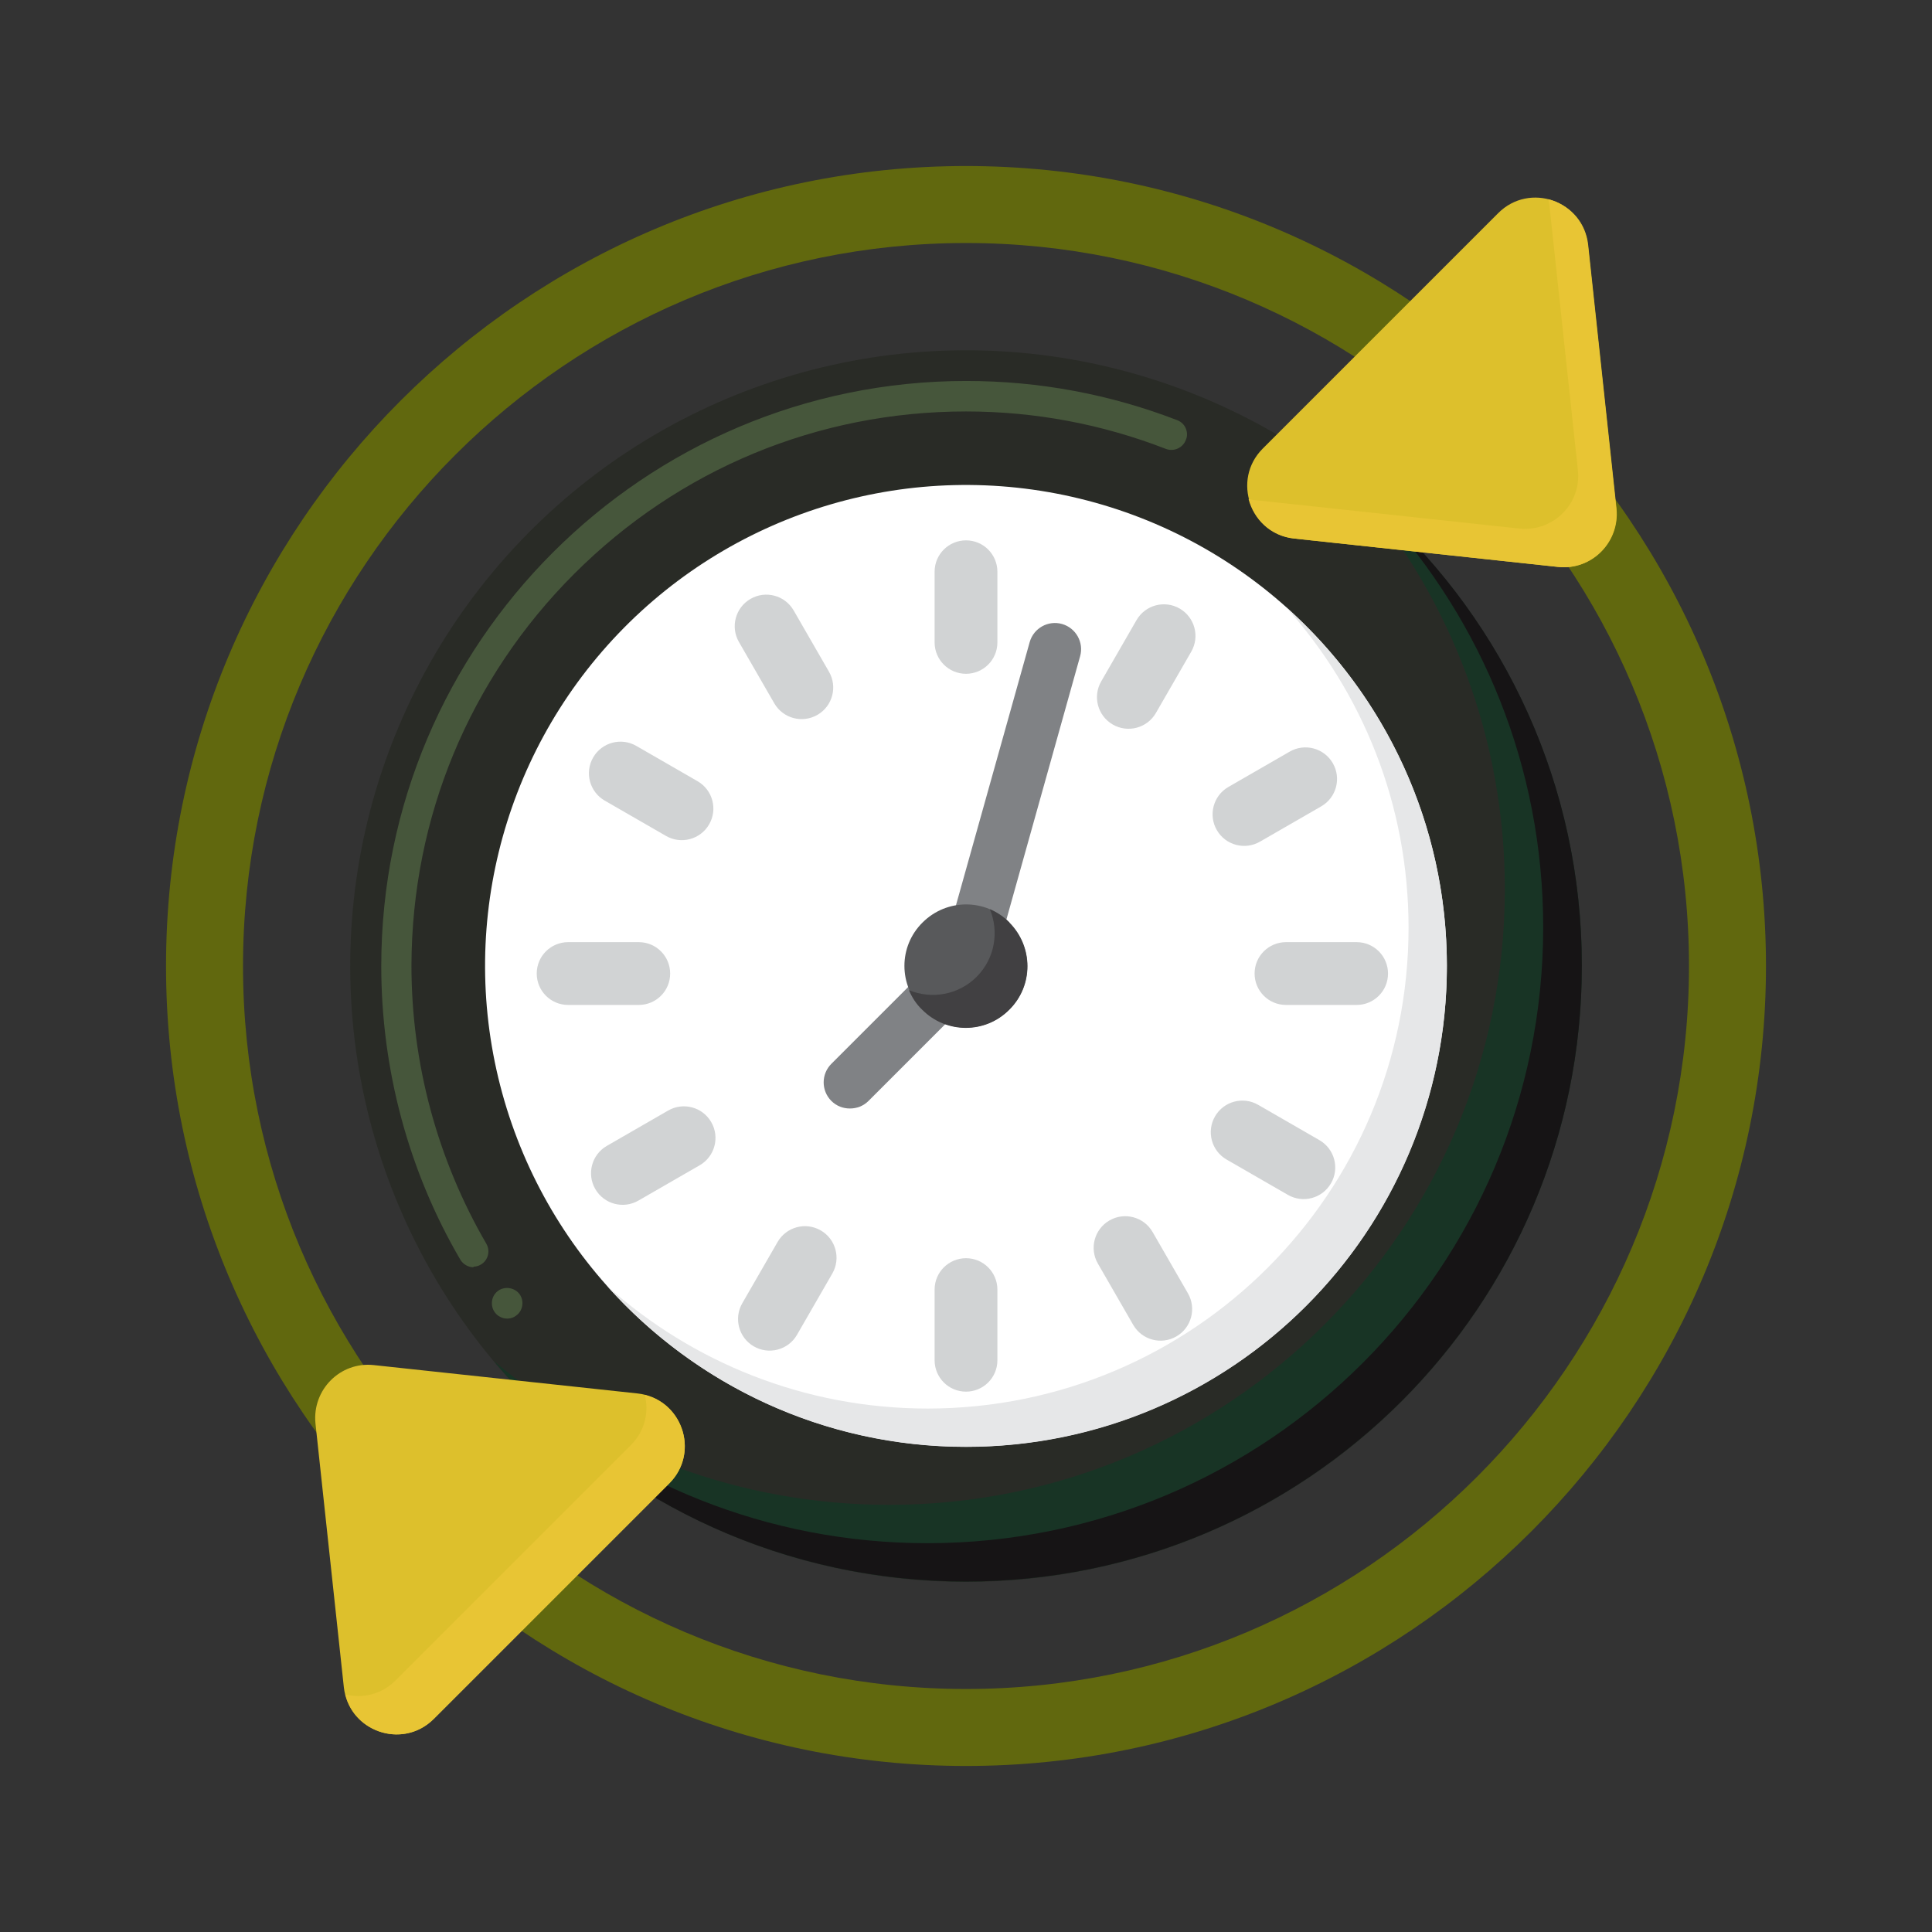
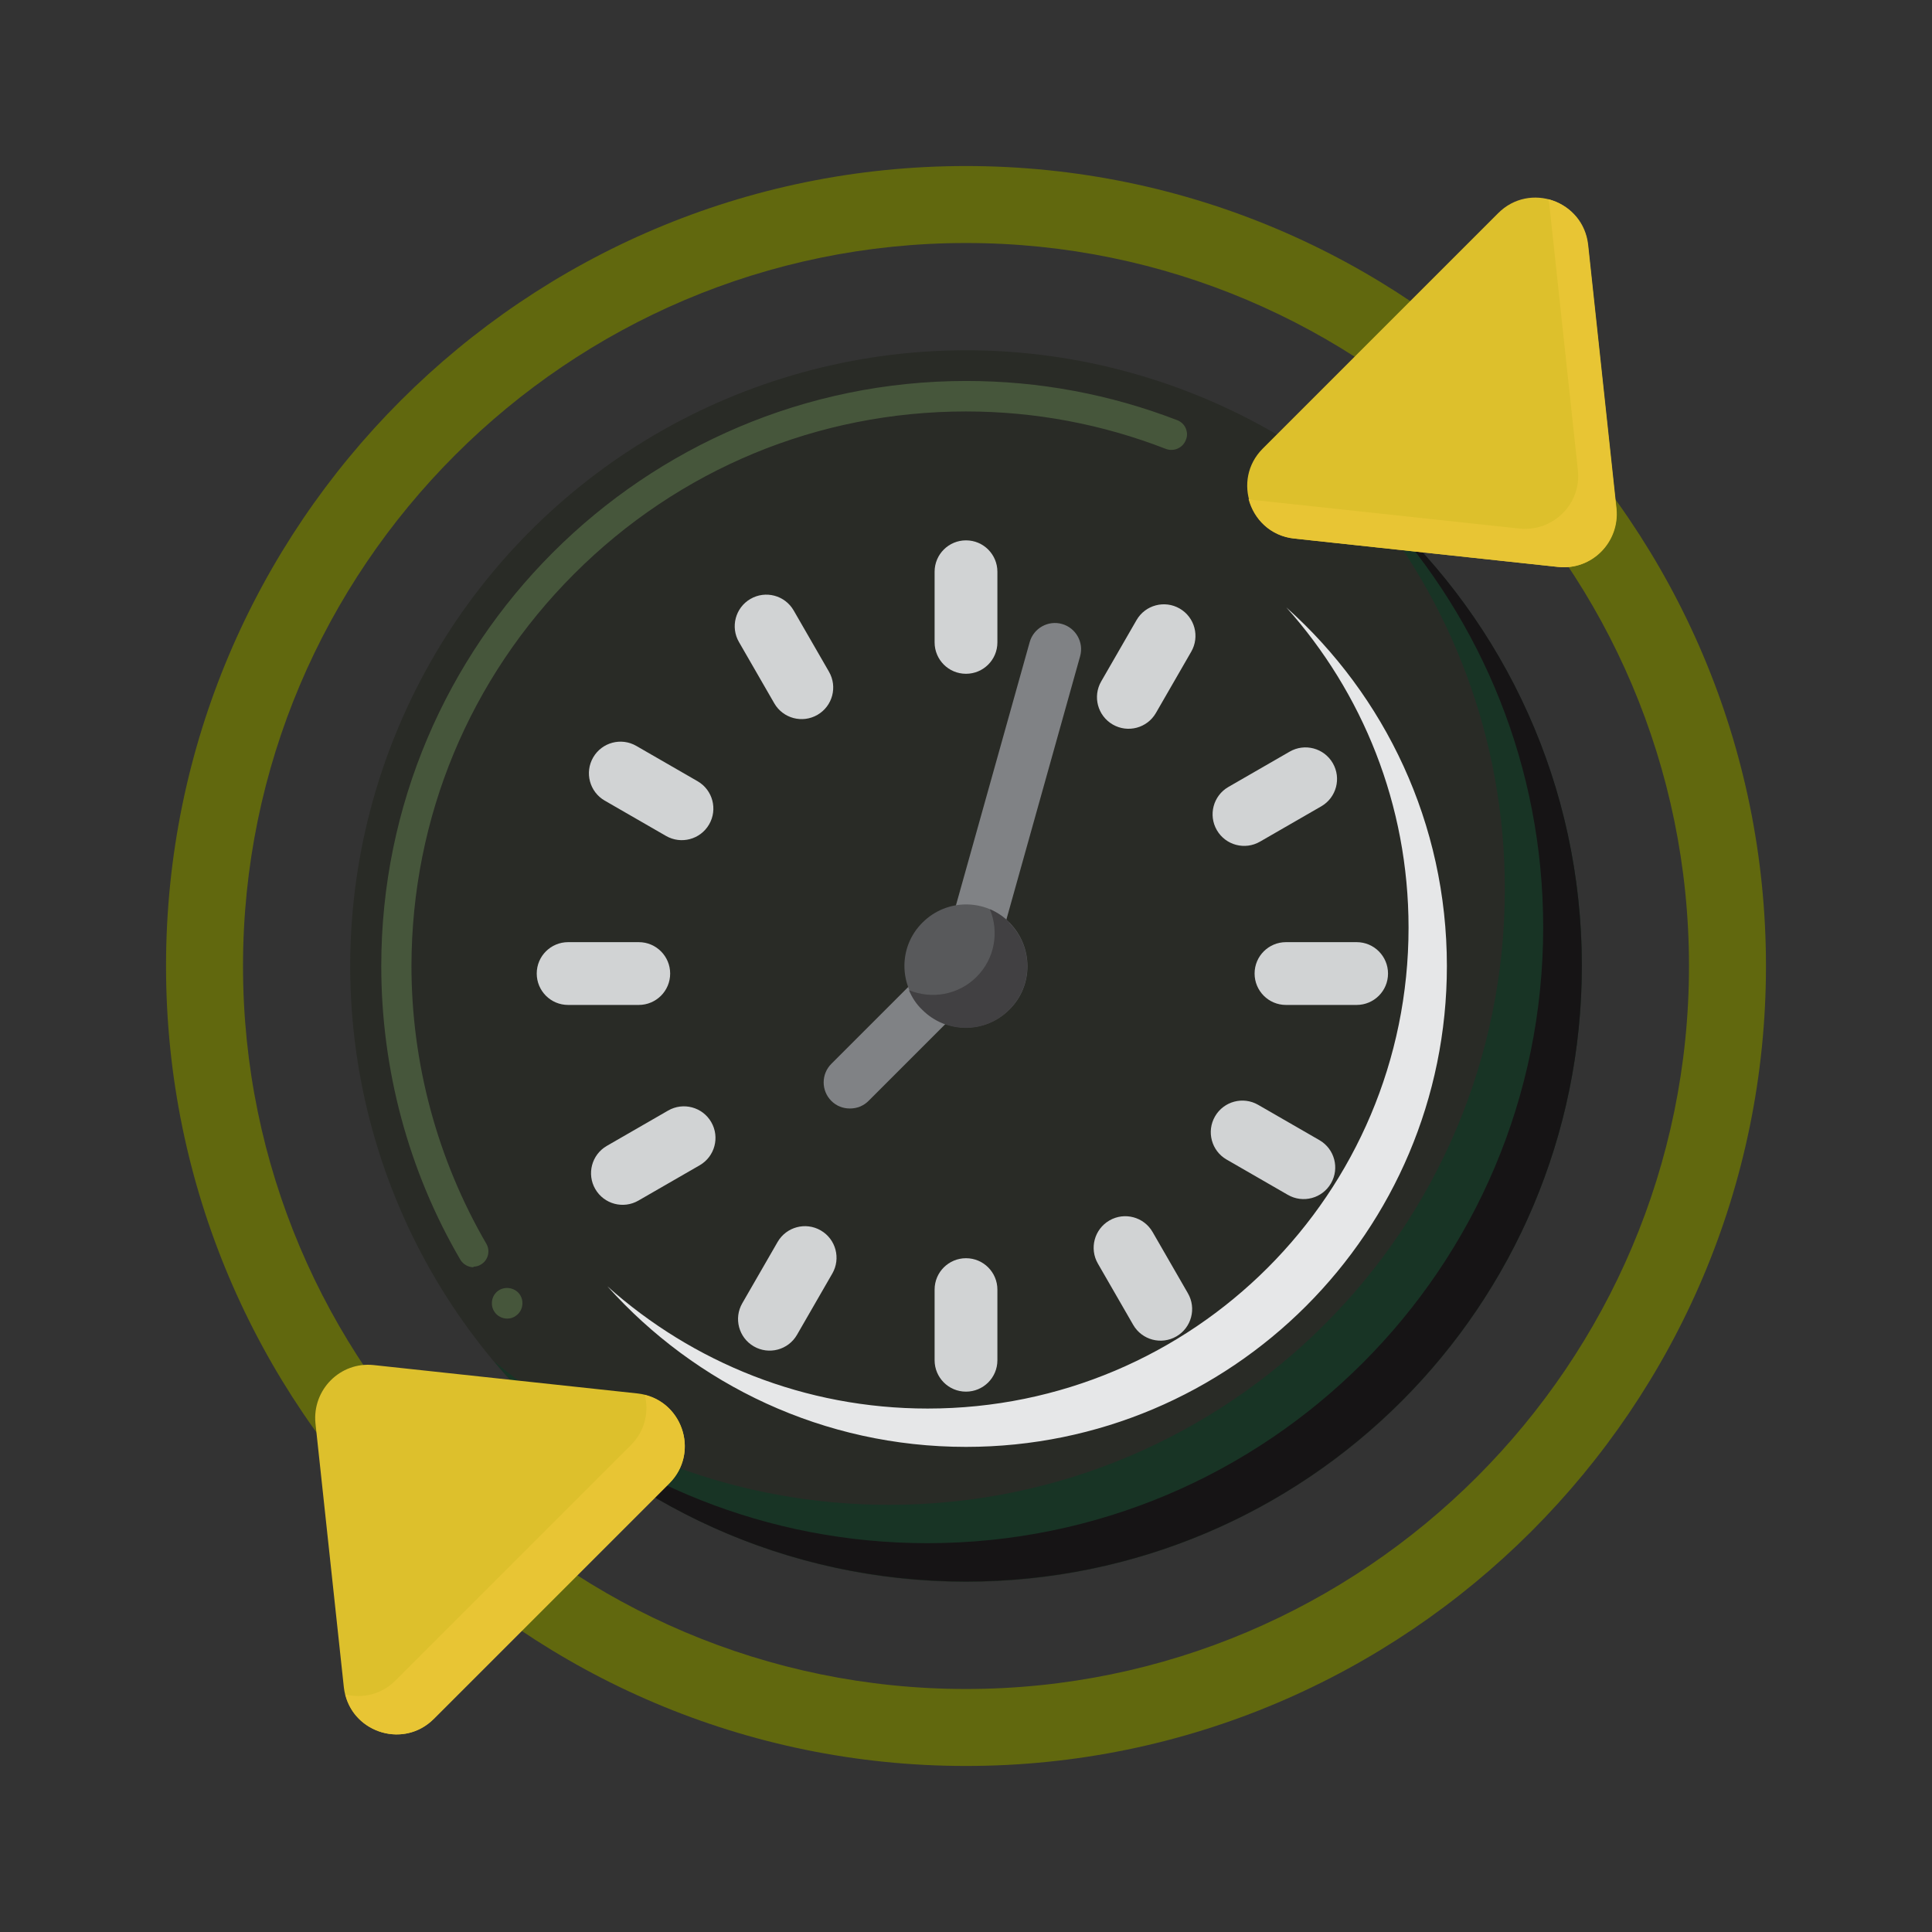
<svg xmlns="http://www.w3.org/2000/svg" id="uuid-ae38262d-0bab-41aa-a459-63ca3910a583" viewBox="0 0 64 64">
  <rect x="0" y="0" width="64" height="64" fill="#333333" stroke="none" />
  <defs>
    <style>.uuid-23eda47f-ea76-4bf4-8975-6d6936a37e70{fill:#46563b;}.uuid-9b2b6f88-92e1-48ad-8410-1359e4e55c43{fill:#61680e;}.uuid-43f35ef0-dfd2-44ca-940b-4f842f6e157f{fill:#fff;}.uuid-5c7ac216-09a6-4423-aa7c-5bc4253239d6{fill:#161415;}.uuid-c099e3d9-661a-44c2-b9e3-5903d19ffa58{fill:#808285;}.uuid-05672518-c1c4-4931-9028-d9ff69a5e78d{fill:#183425;}.uuid-593c16b1-a140-4e5e-b9d4-0673d98ca9b5{fill:#ddc02c;}.uuid-7d9554cf-d802-4c73-81e4-0322e87f11f5{fill:#58595b;}.uuid-9de6fbbb-7e36-46eb-84ac-433364b1ec07{fill:#414042;}.uuid-91995498-f673-4f49-ab22-813b5902f735{fill:#292b26;}.uuid-0b109db7-275e-4a54-a59f-fdc9f9e5c428{fill:#e8c534;}.uuid-986e0664-511c-4624-9138-112b50e86e08{fill:#e6e7e8;}.uuid-dd962497-e590-4c79-9fee-2b80004e6386{fill:#d1d3d4;}</style>
  </defs>
  <circle class="uuid-91995498-f673-4f49-ab22-813b5902f735" cx="32" cy="32" r="20.4" transform="translate(-7.72 10.32) rotate(-16.37)" />
  <path class="uuid-23eda47f-ea76-4bf4-8975-6d6936a37e70" d="M16.8,43.68c-.16,0-.32-.08-.41-.21-.08-.11-.11-.24-.09-.38.02-.13.09-.25.2-.33.22-.16.55-.11.71.11.08.11.11.24.09.38-.02.13-.09.25-.2.33-.09.07-.19.1-.3.1ZM15.69,41.98c-.18,0-.35-.1-.44-.25-1.72-2.94-2.62-6.31-2.62-9.73,0-10.68,8.69-19.38,19.38-19.38,2.41,0,4.76.44,6.99,1.3.13.05.23.15.28.27.05.12.06.26,0,.39-.1.26-.4.39-.66.29-2.11-.82-4.34-1.24-6.62-1.24-4.9,0-9.51,1.91-12.98,5.38-3.47,3.47-5.38,8.08-5.39,12.98,0,3.24.86,6.42,2.48,9.21t0,0c.14.24.06.55-.18.69-.08.05-.17.07-.25.07Z" />
  <path class="uuid-05672518-c1c4-4931-9028-d9ff69a5e78d" d="M45.09,16.36c2.97,3.54,4.76,8.11,4.76,13.09,0,11.27-9.13,20.4-20.4,20.4-4.98,0-9.55-1.79-13.09-4.76,3.74,4.46,9.36,7.3,15.64,7.3,11.27,0,20.4-9.13,20.4-20.4,0-6.28-2.84-11.9-7.3-15.64Z" />
  <path class="uuid-5c7ac216-09a6-4423-aa7c-5bc4253239d6" d="M45.77,16.95c3.32,3.63,5.35,8.46,5.35,13.77,0,11.27-9.13,20.4-20.4,20.4-5.31,0-10.14-2.03-13.77-5.35,3.73,4.07,9.09,6.62,15.05,6.62,11.27,0,20.4-9.13,20.4-20.4,0-5.96-2.55-11.32-6.62-15.05Z" />
-   <circle class="uuid-43f35ef0-dfd2-44ca-940b-4f842f6e157f" cx="32" cy="32" r="15.93" transform="translate(-7.7 10.27) rotate(-16.31)" />
  <path class="uuid-986e0664-511c-4624-9138-112b50e86e08" d="M42.61,20.12c2.52,2.82,4.05,6.53,4.05,10.61,0,8.8-7.13,15.93-15.93,15.93-4.07,0-7.79-1.53-10.61-4.05,2.92,3.26,7.16,5.32,11.88,5.32,8.8,0,15.93-7.13,15.93-15.93,0-4.72-2.05-8.96-5.32-11.88Z" />
  <path class="uuid-dd962497-e590-4c79-9fee-2b80004e6386" d="M32,22.32h0c-.58,0-1.04-.47-1.04-1.04v-2.34c0-.58.47-1.04,1.04-1.04h0c.58,0,1.04.47,1.04,1.04v2.34c0,.58-.47,1.04-1.04,1.04Z" />
  <path class="uuid-dd962497-e590-4c79-9fee-2b80004e6386" d="M32,46.1h0c-.58,0-1.04-.47-1.04-1.04v-2.34c0-.58.47-1.04,1.04-1.04h0c.58,0,1.04.47,1.04,1.04v2.34c0,.58-.47,1.04-1.04,1.04Z" />
  <path class="uuid-dd962497-e590-4c79-9fee-2b80004e6386" d="M27.08,23.68h0c-.5.29-1.14.12-1.43-.38l-1.17-2.03c-.29-.5-.12-1.14.38-1.43h0c.5-.29,1.14-.12,1.43.38l1.17,2.03c.29.5.12,1.14-.38,1.43Z" />
  <path class="uuid-dd962497-e590-4c79-9fee-2b80004e6386" d="M38.97,44.27h0c-.5.29-1.14.12-1.43-.38l-1.17-2.03c-.29-.5-.12-1.14.38-1.43h0c.5-.29,1.14-.12,1.43.38l1.17,2.03c.29.5.12,1.14-.38,1.43Z" />
  <path class="uuid-dd962497-e590-4c79-9fee-2b80004e6386" d="M23.49,27.31h0c-.29.5-.93.67-1.43.38l-2.03-1.17c-.5-.29-.67-.93-.38-1.43h0c.29-.5.93-.67,1.43-.38l2.03,1.17c.5.29.67.93.38,1.43Z" />
  <path class="uuid-dd962497-e590-4c79-9fee-2b80004e6386" d="M44.09,39.2h0c-.29.5-.93.67-1.43.38l-2.03-1.17c-.5-.29-.67-.93-.38-1.43h0c.29-.5.93-.67,1.43-.38l2.03,1.17c.5.29.67.93.38,1.43Z" />
  <path class="uuid-dd962497-e590-4c79-9fee-2b80004e6386" d="M22.2,32.25h0c0,.58-.47,1.04-1.04,1.04h-2.34c-.58,0-1.04-.47-1.04-1.04h0c0-.58.47-1.04,1.04-1.04h2.34c.58,0,1.04.47,1.04,1.04Z" />
  <path class="uuid-dd962497-e590-4c79-9fee-2b80004e6386" d="M45.98,32.25h0c0,.58-.47,1.04-1.04,1.04h-2.34c-.58,0-1.04-.47-1.04-1.04h0c0-.58.47-1.04,1.04-1.04h2.34c.58,0,1.04.47,1.04,1.04Z" />
  <path class="uuid-dd962497-e590-4c79-9fee-2b80004e6386" d="M23.56,37.17h0c.29.5.12,1.14-.38,1.43l-2.03,1.17c-.5.29-1.14.12-1.43-.38h0c-.29-.5-.12-1.14.38-1.43l2.03-1.17c.5-.29,1.14-.12,1.43.38Z" />
  <path class="uuid-dd962497-e590-4c79-9fee-2b80004e6386" d="M44.15,25.28h0c.29.5.12,1.14-.38,1.43l-2.03,1.17c-.5.29-1.14.12-1.43-.38h0c-.29-.5-.12-1.14.38-1.43l2.03-1.17c.5-.29,1.14-.12,1.43.38Z" />
  <path class="uuid-dd962497-e590-4c79-9fee-2b80004e6386" d="M27.19,40.76h0c.5.29.67.93.38,1.43l-1.17,2.03c-.29.5-.93.67-1.43.38h0c-.5-.29-.67-.93-.38-1.43l1.17-2.03c.29-.5.93-.67,1.43-.38Z" />
  <path class="uuid-dd962497-e590-4c79-9fee-2b80004e6386" d="M39.08,20.16h0c.5.29.67.93.38,1.43l-1.17,2.03c-.29.5-.93.67-1.43.38h0c-.5-.29-.67-.93-.38-1.43l1.17-2.03c.29-.5.93-.67,1.43-.38Z" />
  <path class="uuid-c099e3d9-661a-44c2-b9e3-5903d19ffa58" d="M28.15,36.72c-.22,0-.44-.08-.61-.25-.34-.34-.34-.89,0-1.23l3.69-3.69,2.88-10.28c.13-.46.61-.73,1.07-.6.46.13.73.61.6,1.07l-2.94,10.5c-.04.14-.12.27-.22.38l-3.85,3.85c-.17.17-.39.25-.61.25Z" />
  <path class="uuid-7d9554cf-d802-4c73-81e4-0322e87f11f5" d="M33.44,33.44c-.8.8-2.09.8-2.88,0-.8-.8-.8-2.09,0-2.88.8-.8,2.09-.8,2.88,0s.8,2.09,0,2.88Z" />
  <path class="uuid-9de6fbbb-7e36-46eb-84ac-433364b1ec07" d="M33.44,30.56c-.19-.19-.41-.34-.65-.44.31.74.17,1.63-.44,2.24-.6.6-1.49.75-2.24.44.1.24.24.46.44.65.8.8,2.09.8,2.88,0,.8-.8.8-2.09,0-2.88Z" />
  <path class="uuid-9b2b6f88-92e1-48ad-8410-1359e4e55c43" d="M5.5,32c0-14.61,11.89-26.5,26.5-26.5s26.5,11.89,26.5,26.5-11.89,26.5-26.5,26.5S5.5,46.61,5.5,32ZM8.05,32c0,13.21,10.75,23.95,23.95,23.95s23.95-10.75,23.95-23.95-10.75-23.95-23.95-23.95-23.95,10.75-23.95,23.95Z" />
  <path class="uuid-593c16b1-a140-4e5e-b9d4-0673d98ca9b5" d="M49.63,7.06l-7.8,7.8c-1.04,1.04-.41,2.82,1.05,2.98l8.74.94c1.11.12,2.04-.82,1.93-1.93l-.94-8.74c-.16-1.46-1.94-2.09-2.98-1.05Z" />
  <path class="uuid-0b109db7-275e-4a54-a59f-fdc9f9e5c428" d="M53.54,16.85l-.94-8.74c-.09-.79-.65-1.34-1.31-1.51.02.08.03.16.04.24l.94,8.74c.12,1.11-.82,2.04-1.93,1.93l-8.74-.94c-.08,0-.16-.02-.24-.04.17.66.72,1.23,1.51,1.31l8.74.94c1.11.12,2.04-.82,1.93-1.93Z" />
  <path class="uuid-593c16b1-a140-4e5e-b9d4-0673d98ca9b5" d="M14.37,56.94l7.8-7.8c1.04-1.04.41-2.82-1.05-2.98l-8.74-.94c-1.11-.12-2.04.82-1.93,1.93l.94,8.74c.16,1.46,1.94,2.09,2.98,1.05Z" />
  <path class="uuid-0b109db7-275e-4a54-a59f-fdc9f9e5c428" d="M21.36,46.21c.14.56.01,1.19-.46,1.66l-7.8,7.8c-.47.47-1.1.6-1.66.46.31,1.29,1.95,1.79,2.93.81l7.8-7.8c.98-.98.48-2.62-.81-2.93Z" />
</svg>